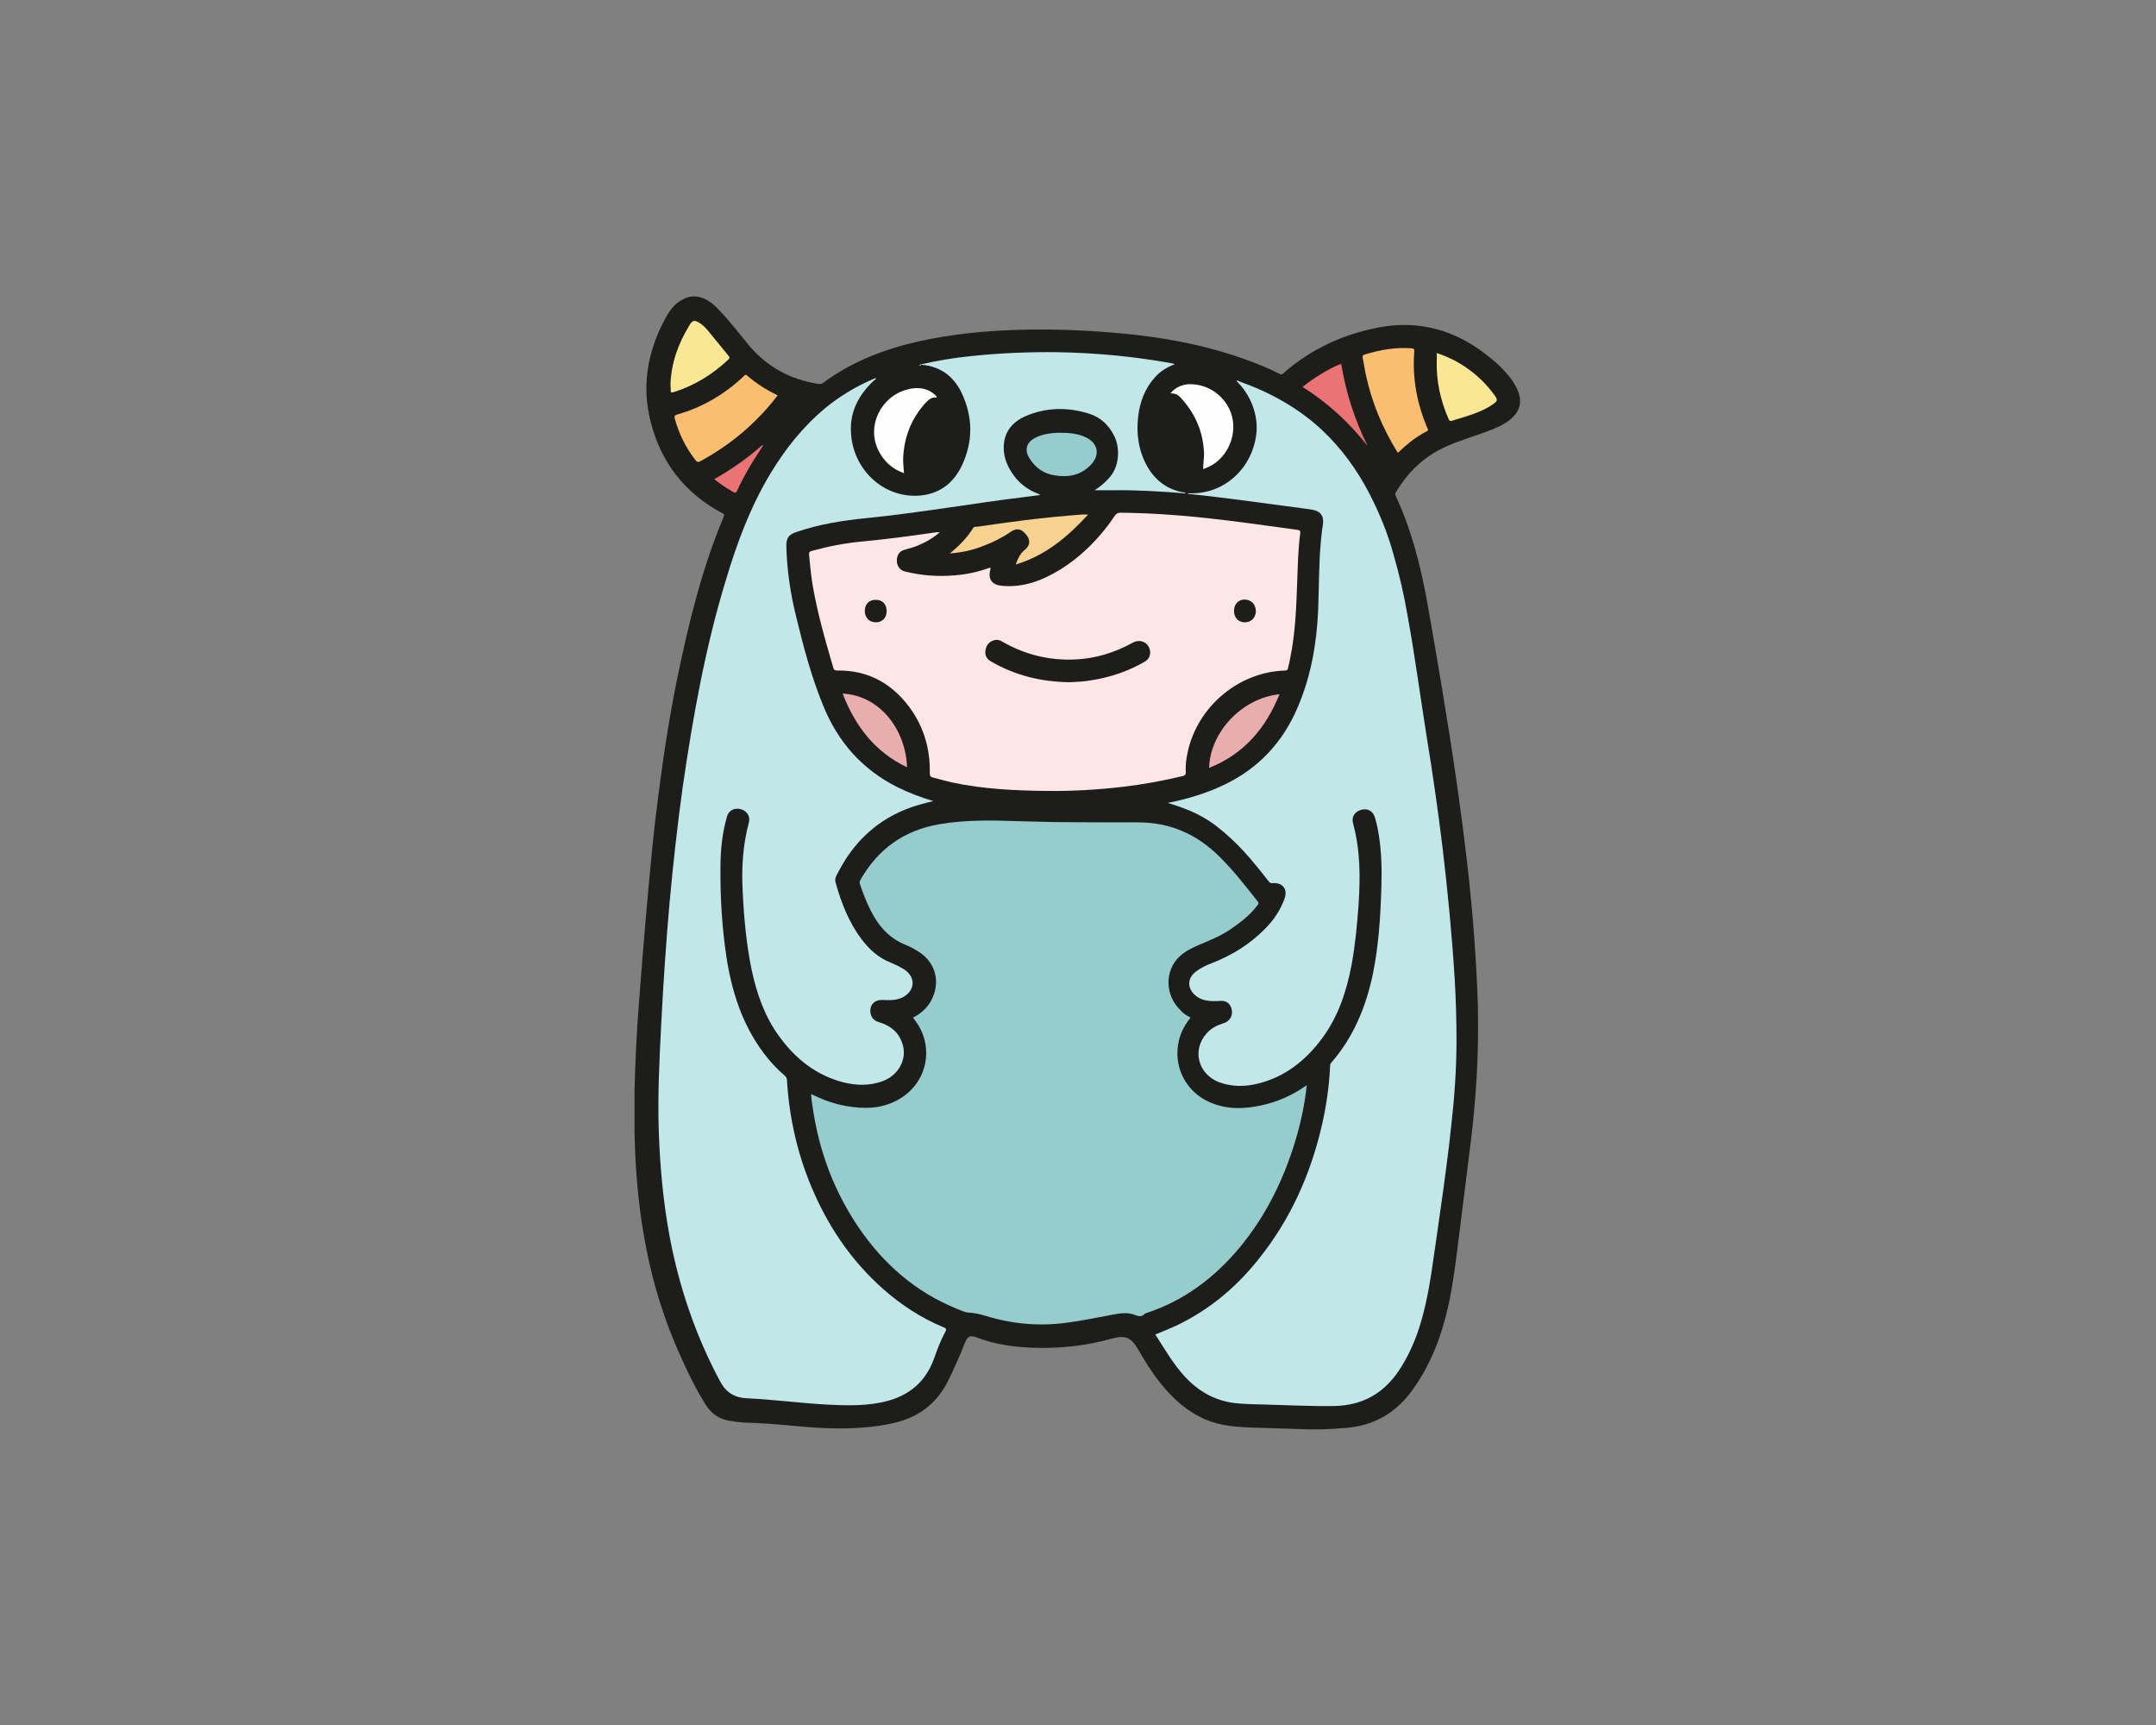
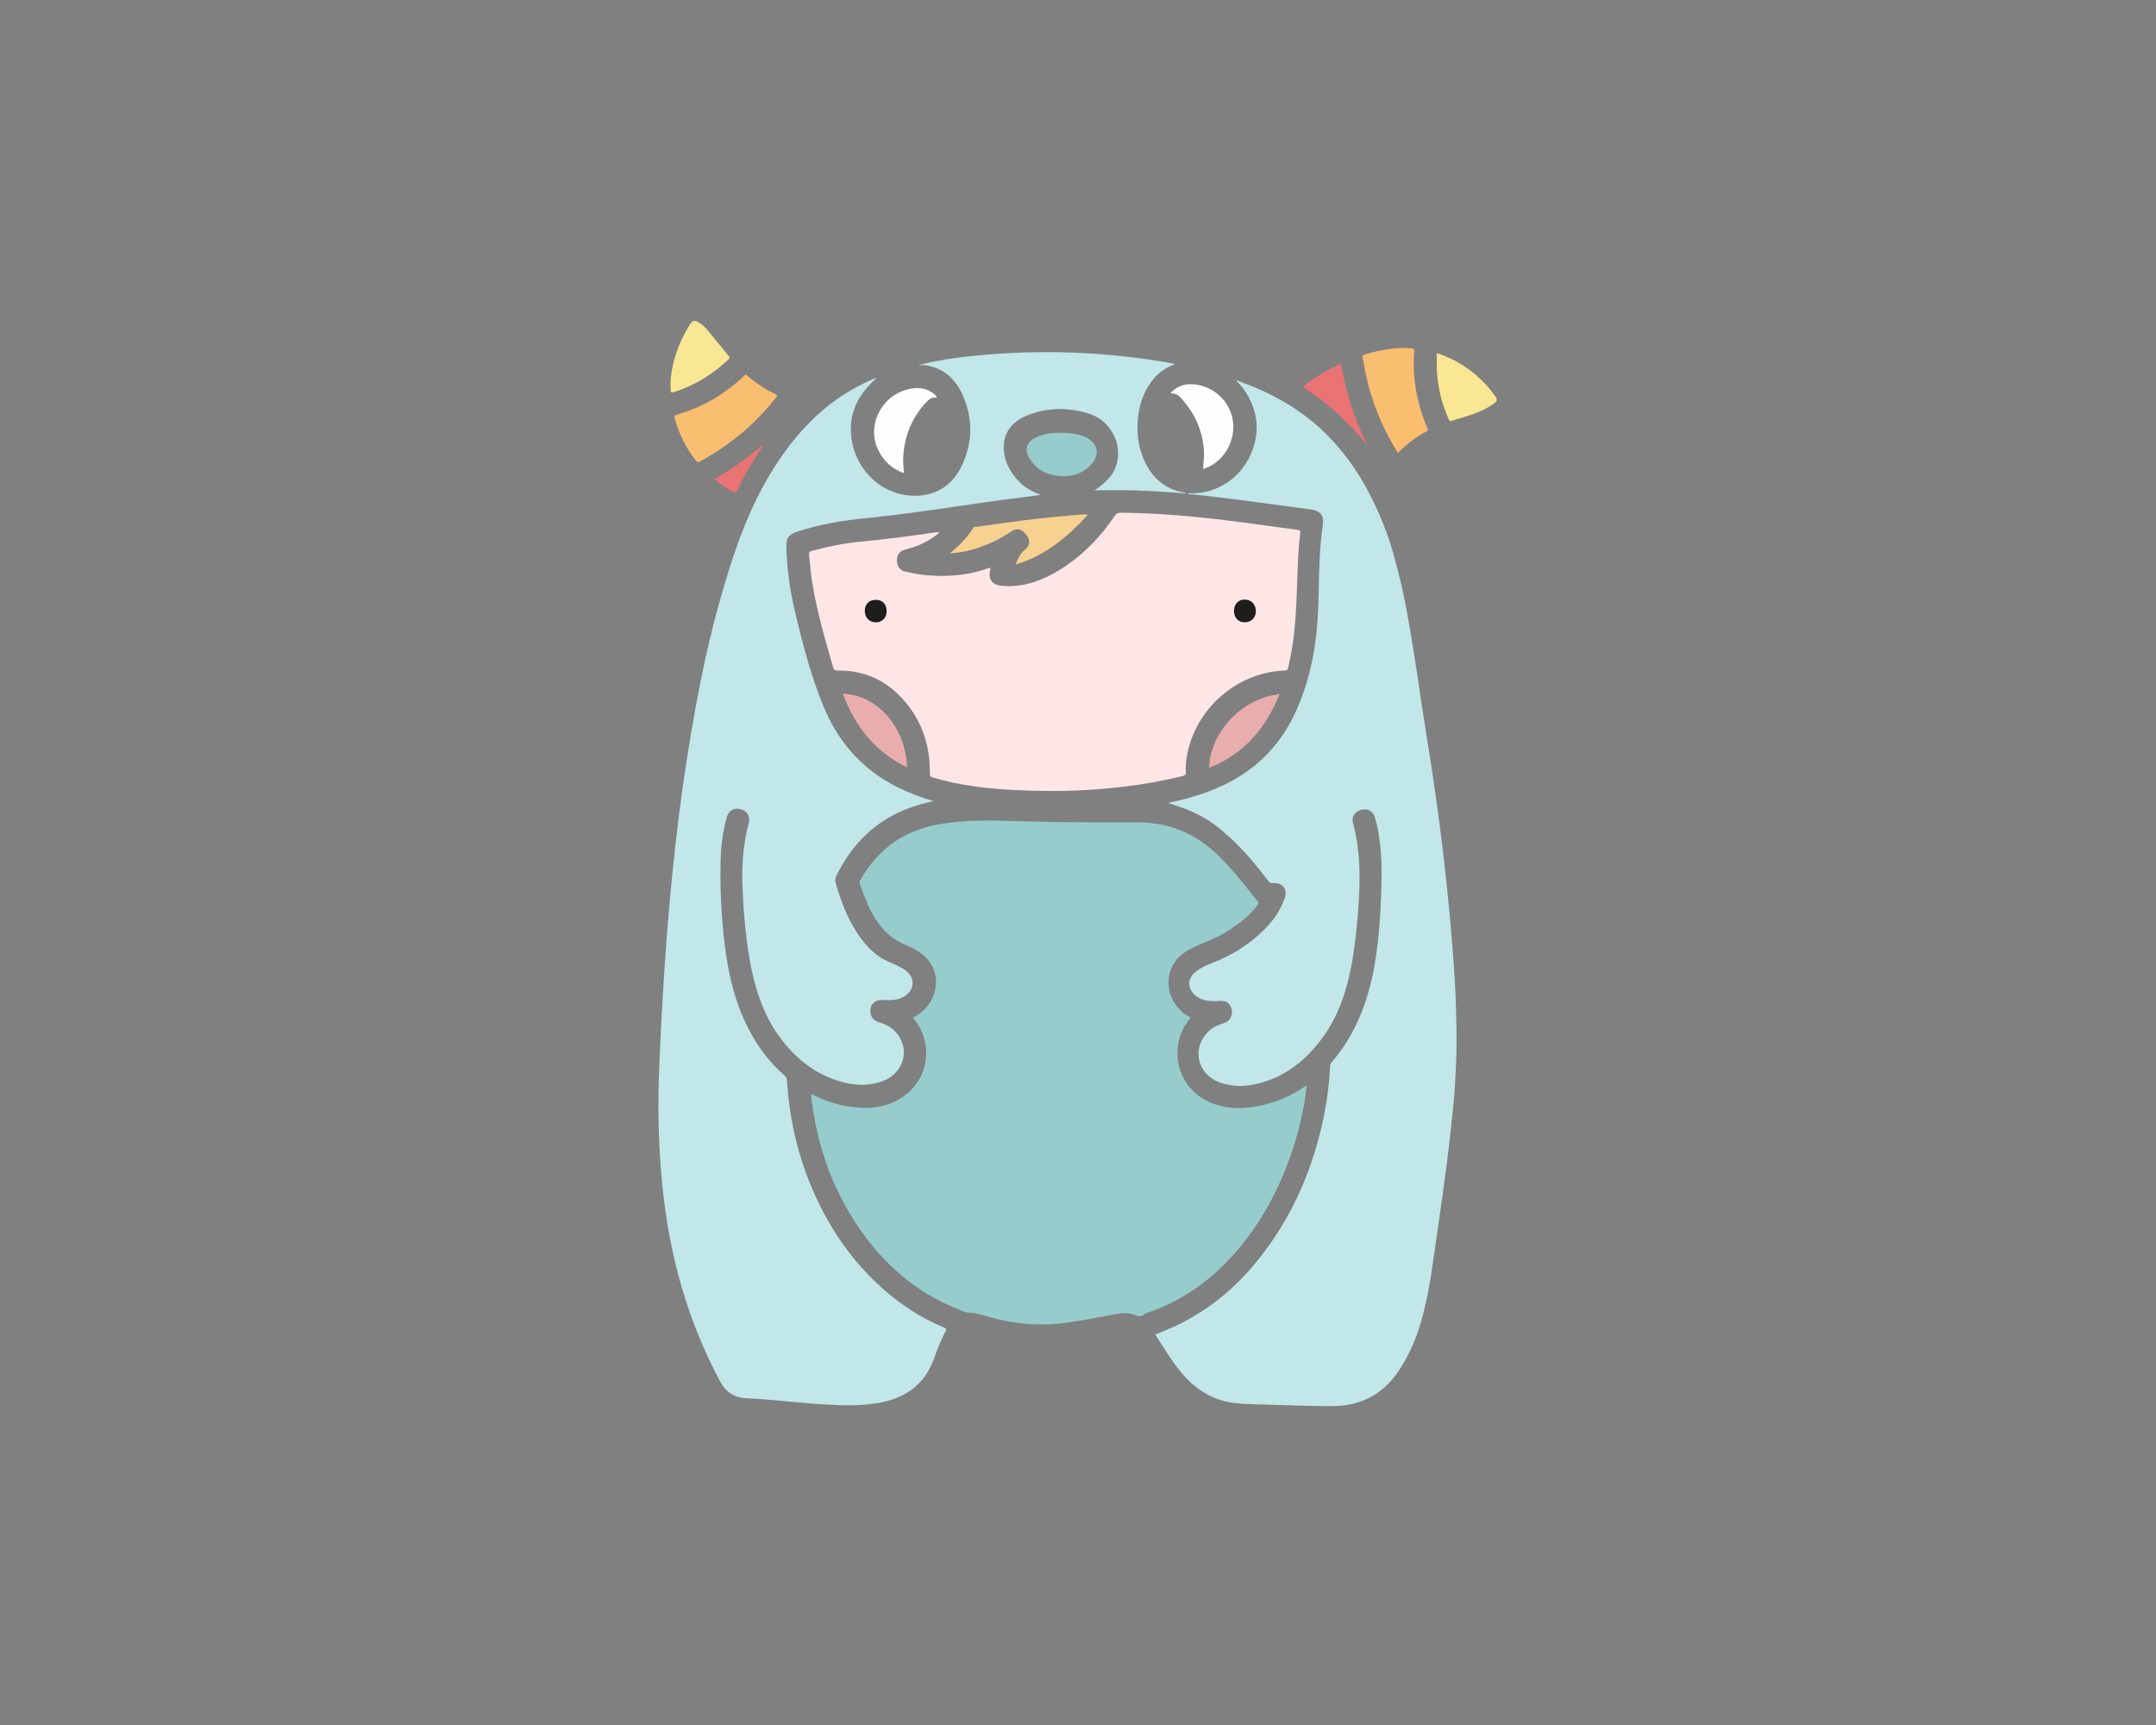
<svg xmlns="http://www.w3.org/2000/svg" version="1.1" id="Capa_1" x="0px" y="0px" viewBox="0 0 720 576" style="enable-background:new 0 0 720 576;" xml:space="preserve">
  <rect x="0" y="0" width="720" height="576" fill="#808080" stroke="none" />
  <style type="text/css">
	.st0{fill:#1D1D1B;}
	.st1{fill:#C1E7E8;}
	.st2{fill:#96CCCC;}
	.st3{fill:#FFE6E6;}
	.st4{fill:#F9BE70;}
	.st5{fill:#F7D18F;}
	.st6{fill:#FEFEFE;}
	.st7{fill:#F9E793;}
	.st8{fill:#EAADAD;}
	.st9{fill:#EA7373;}
</style>
  <g>
-     <path class="st0" d="M231,99c0.6,0,1.1,0,1.7,0c3.1,0.5,5.4,2.3,7.4,4.5c3.6,3.7,6.7,7.8,10,11.8c6.1,7.3,14,11.5,23.3,12.9   c0.5,0.1,1,0,1.4-0.3c9.7-7.2,20.7-11.4,32.4-14c10.1-2.2,20.4-3.3,30.8-3.7c11-0.4,21.9-0.1,32.8,0.8c16.4,1.3,32.5,4.1,48,10.1   c2.9,1.1,5.7,2.3,8.4,3.7c0.5,0.3,0.8,0.3,1.3-0.1c9.4-8.3,20.5-13.3,32.7-15.5c12.6-2.2,24,0.9,34.2,8.5c3.6,2.7,6.9,5.6,9.5,9.2   c1.3,1.9,2.4,3.9,2.7,6.2c0,0.6,0,1.1,0,1.7c-0.4,2.7-2.1,4.5-4.2,6c-3,2-6.3,3.1-9.7,4.3c-4.5,1.6-9.2,3-13.4,5.3   c-6,3.3-10.6,8-14.1,13.9c-0.3,0.4-0.3,0.8-0.1,1.3c5.1,10.9,8.1,22.5,10.3,34.3c2.7,15,5.2,30,7.6,45c2.1,13.4,4,26.8,5.6,40.2   c1.4,11.6,2.5,23.3,3.2,35c0.4,7,0.8,14,0.8,21c0.1,13.4-0.8,26.7-2.4,39.9c-1.3,10.7-2.7,21.3-4,32c-1,7.9-1.9,15.9-3.7,23.7   c-2.3,10.1-6,19.6-12.3,28.1c-5.5,7.3-12.7,11.3-21.8,12c-2.7,0.2-5.4,0.4-8.1,0.5c-1.1,0-2.3,0-3.4,0c-6.4-0.2-12.9-0.4-19.3-0.6   c-5.4-0.2-10.8-0.5-16-2.7c-6.2-2.7-11-7-15.1-12.2c-2.9-3.6-5.3-7.5-7.6-11.5c-2.2-3.7-4.1-4.5-8.3-3.4c-8.9,2.5-18,3.5-27.3,3.1   c-6.1-0.3-12.1-1.1-17.8-3.3c-2.5-1-3.4-0.6-4.4,2c-1.6,4.1-3.4,8.1-5.3,12c-3.8,7.9-10,12.6-18.5,14.5c-7.1,1.6-14.3,1.9-21.6,1.7   c-6.6-0.2-13.2-1-19.8-1.5c-2.9-0.2-5.7-0.3-8.6-0.4c-1.6-0.1-3.2-0.3-4.8-0.6c-3.4-0.6-6-2.4-7.8-5.3c-3.6-5.7-6.5-11.8-9.2-18   c-6.1-13.8-10-28.2-12.2-43c-1.5-10-2.2-20-2.4-30.1c0-1.7,0-3.4,0-5c0-1,0-1.9,0-2.9c0-1.8,0-3.5,0-5.3   c0.2-10.1,0.7-20.2,1.5-30.3c0.7-9.5,1.5-18.9,2.3-28.4c0.7-7.9,1.4-15.8,2.2-23.7c1-9.9,2.3-19.8,3.7-29.6   c1.3-8.9,2.8-17.7,4.6-26.5c3.8-18.3,8.2-36.5,15.5-53.8c0.3-0.8,0-0.9-0.6-1.2c-12.5-6.7-20.5-17-23.9-30.8   c-2.8-11.2-1.1-22,4-32.3c1.3-2.6,2.7-5.2,5-7.1C227.9,99.9,229.4,99.2,231,99z" />
    <path class="st1" d="M307.1,121.8c5.7-1.4,11.4-2.3,17.2-2.9c9.5-1,19-1.4,28.6-1.3c12.9,0.2,25.7,1.4,38.4,3.7   c0.3,0.1,0.6,0.1,1.1,0.3c-2.7,1-5,2.4-6.8,4.5c-3.3,3.7-4.9,8.1-5.5,12.9c-0.7,5.8,0.1,11.5,3,16.7c2.8,4.9,7,8,12.7,8.8   c0,0.5-0.3,0.3-0.5,0.2c-7.8-0.6-15.5-1.1-23.3-1c-2.2,0-4.4,0-6.5,0c1.7-1,3.2-2.3,4.6-3.8c4-4,3.9-10.6,2-14.3   c-1.8-3.7-4.6-6.3-8.5-7.5c-7.1-2.2-14.3-2.1-21.2,0.9c-4.3,1.9-7.1,5.2-7.2,10.2c-0.1,3.7,1.4,7,3.6,9.9c2,2.6,4.6,4.5,7.7,5.7   c0.2,0.1,0.4,0.2,0.7,0.3c0,0,0,0.1,0.1,0.2c-1.8,0.2-3.6,0.5-5.4,0.7c-8.4,1-16.8,2.3-25.2,3.5c-9.1,1.3-18.2,2.6-27.3,3.5   c-7.9,0.8-15.7,2-23.3,4.6c-2.7,0.9-3.5,1.9-3.5,4.8c0.2,8.1,1.4,16.1,3.4,24c2.4,9.9,5,19.7,8.9,29.2c4.9,12.1,13,21.3,24.7,27.2   c3.8,1.9,7.8,3.4,12.1,4.7c-1.8,0.4-3.3,0.8-4.7,1.2c-12.1,3.5-20.9,10.9-26.8,22c-0.3,0.6-0.6,1.1-0.9,1.7   c-0.4,0.8-0.5,1.6-0.2,2.5c1.9,6.7,4.4,13.1,8.6,18.7c2.6,3.4,5.6,6.2,9.7,7.8c1.6,0.7,3.2,1.4,4.7,2.4c3.8,2.6,3.5,7-0.6,9.2   c-2.2,1.1-4.5,1-6.8,0.9c-2.9-0.1-4.6,2-3.9,4.8c0.4,1.4,1.3,2.2,2.7,2.6c3.7,1.1,6.5,3.2,7.8,7c1.8,5.1-1,10.6-6.5,12.7   c-4.3,1.6-8.8,1.5-13.2,0.4c-9.2-2.4-16.1-8-21.5-15.5c-4.8-6.6-7.4-14.2-9.1-22.1c-1.8-8.8-2.6-17.7-3-26.6   c-0.4-7.6,0.1-15.2,2.1-22.6c0.5-2-0.6-3.8-2.7-4.4c-2.1-0.6-4,0.4-4.6,2.4c-1.6,5.5-2.2,11.2-2.2,16.9c-0.1,10.1,0.5,20.1,2,30.1   c1.8,11.6,5.3,22.5,12.4,32c2.1,2.8,4.4,5.3,7.1,7.6c0.4,0.4,0.7,0.8,0.7,1.4c0.8,13.3,3.8,26.1,9.3,38.3   c5.4,12,12.8,22.6,22.7,31.4c6.1,5.4,12.8,9.8,20.3,12.9c0.8,0.3,1.1,0.6,0.6,1.5c-1.6,2.9-2.7,5.9-3.8,9   c-3.1,8.6-9.5,13.1-18.2,14.7c-5.9,1.1-11.9,0.9-17.8,0.6c-8.9-0.5-17.7-1.7-26.6-2.1c-4-0.2-6.9-2-8.8-5.6   c-8.1-15.1-13.6-31.2-16.8-48c-2.2-11.7-3.3-23.6-3.7-35.5c-0.4-11.9,0.2-23.7,0.8-35.6c0.7-13.6,1.6-27.2,2.8-40.8   c1.2-12.9,2.6-25.8,4.4-38.7c3.4-23.3,7.5-46.4,14.4-69c3.7-12.4,8.2-24.5,14.9-35.6c5-8.3,11-15.8,18.5-22   c4.9-4,10.3-7.2,16.2-9.7c0.1-0.1,0.3-0.2,0.5-0.1c0,0.5-0.5,0.6-0.7,0.8c-5.1,4.8-8.1,10.5-7.6,17.6c0.7,11.9,10.6,21.6,22.7,20.8   c6.6-0.5,11.3-3.9,14.2-9.8c3.9-8.1,3.9-16.4,0-24.6c-2.7-5.5-7.1-8.8-13.4-9.3C307.4,122.1,307,122.3,307.1,121.8z" />
    <path class="st2" d="M397.6,339.8c-2.2,2.7-3.7,5.7-4.2,9.2c-1.2,8,3,15.7,10.5,19c5.6,2.5,11.4,2.4,17.3,1.1   c5.2-1.1,10-3.2,14.4-6.2c0.2-0.1,0.5-0.3,0.8-0.5c-0.7,6.4-2,12.5-3.8,18.5c-4,13.2-10,25.4-18.9,36c-8.4,10-18.5,17.5-31,21.6   c-0.2,0-0.3,0.1-0.4,0.2c-1.2,1.3-2.4,0.7-3.8,0.2c-2.1-0.7-4.3-0.4-6.5,0c-5.3,1-10.6,2.1-16,2.8c-9.1,1.2-18,0.4-26.8-2.3   c-1.9-0.6-3.8-1-5.7-1.1c-1.4-0.1-2.7-0.8-4-1.3c-13.8-5.6-24.5-15-32.8-27.2c-8.2-12.1-13.2-25.5-15.3-40   c-0.2-1.4-0.5-2.9-0.5-4.5c3.8,1.9,7.6,3.3,11.6,4c6.2,1.1,12.2,1,17.8-2.3c9.5-5.5,11.9-17.7,5.2-26.4c-0.2-0.3-0.4-0.5-0.6-0.8   c2.5-1.3,4.5-3,5.9-5.4c3.5-6.2,1.8-13.1-4.3-16.8c-1.2-0.7-2.3-1.4-3.6-1.9c-5.8-2.2-9.5-6.4-12.2-11.8c-1.4-2.8-2.5-5.7-3.5-8.6   c-0.2-0.6-0.1-1.1,0.2-1.6c5.9-10.3,14.6-16.5,26.4-18.5c8.7-1.5,17.5-1.3,26.3-1c4,0.1,8,0.2,12,0.3c9.3,0.1,18.6,0.1,28,0.1   c10.6,0,19.5,3.9,27,11.3c4.8,4.7,8.8,9.9,12.9,15.1c0.5,0.6,0.2,0.9-0.1,1.3c-2.5,3.4-5.9,5.9-9.4,8.3c-3.2,2.1-6.8,3.5-10.3,5   c-2.3,1-4.5,2.1-6.3,3.8c-5,4.7-4.9,12.9,0.3,17.9C395,338.3,396.3,339.1,397.6,339.8z" />
    <path class="st1" d="M396.8,164.7c11.9,0.6,21.2-8.2,22.7-19.4c0.9-6.3-1.7-13.4-6.6-18.1c0.4-0.2,0.8,0,1.1,0.2   c10.1,3.6,19.4,8.7,27.4,16.1c6.6,6.2,11.9,13.5,16,21.5c3.3,6.4,6,13,7.9,19.9c2,6.9,3.6,13.8,4.8,20.9   c2.5,13.7,4.3,27.5,6.5,41.2c2,12.1,3.7,24.3,5.2,36.5c1.7,14.4,3.1,28.9,4,43.4c0.4,6.8,0.6,13.7,0.6,20.5   c0,9.7-0.7,19.3-1.8,28.9c-1.5,14.1-3.6,28-5.6,42c-1.1,7.7-2.2,15.4-4.4,22.9c-1.7,5.9-4.1,11.5-7.6,16.7   c-5.2,7.6-12.2,11.4-21.5,11.6c-7.6,0.1-15.3-0.3-22.9-0.5c-3.4-0.1-6.9-0.1-10.3-0.5c-6.6-0.8-12-3.9-16.5-8.7   c-4-4.3-6.8-9.3-10-14.2c2.2-0.9,4.5-1.8,6.7-2.8c11-5.2,20.1-12.7,27.6-22.1c10.9-13.5,17.7-28.8,21.5-45.6   c1.4-6.3,2.3-12.7,2.6-19.2c0-0.5,0.1-0.8,0.5-1.2c7.3-8.4,11.4-18.4,13.7-29.1c2-9.6,2.6-19.3,2.9-29c0.2-5.8,0.1-11.7-0.8-17.5   c-0.3-2-0.7-4-1.3-6c-0.6-2.2-2.4-3.3-4.6-2.7c-2.2,0.6-3.4,2.4-2.7,4.7c2.4,8.9,2.4,17.9,1.8,27c-0.5,6.7-1.1,13.3-2.3,19.9   c-1.7,9-4.5,17.6-10.1,25c-5.3,7.1-12,12.4-20.7,14.7c-4.5,1.2-9,1.3-13.4-0.3c-7.1-2.7-9.2-10.7-4.3-16.3c1.5-1.7,3.4-2.7,5.6-3.4   c2.5-0.7,3.6-3.2,2.5-5.6c-0.6-1.3-1.7-1.9-3.2-1.9c-1.8,0.1-3.5,0.2-5.3-0.2c-1.3-0.3-2.4-0.8-3.4-1.7c-2.7-2.4-2.6-5.7,0.3-7.9   c1.6-1.2,3.4-2.1,5.3-2.8c6.7-2.6,12.7-6.3,17.8-11.5c2.9-2.9,5.1-6.2,6.5-10.1c1.1-3.1-0.7-5.4-4-5.1c-0.7,0.1-1-0.2-1.4-0.7   c-3.9-5-7.9-10-12.6-14.3c-6.7-6.2-11.5-8.9-21-11.8c6.4-1.3,12.6-3.1,18.5-5.9c11.7-5.5,19.9-14.3,24.9-26.1   c4.4-10.3,6.3-21.1,6.8-32.3c0.3-7.7,0.2-15.3,0.9-23c0.2-1.7,0.3-3.3,0.6-5c0.6-3.5-0.5-5.2-4-5.7c-7.5-1-15-2-22.4-3   c-6.3-0.8-12.5-1.6-18.8-2.2C396.8,164.9,396.8,164.9,396.8,164.7C396.8,164.7,396.8,164.7,396.8,164.7z" />
    <path class="st3" d="M313.9,177.7c-2.7,2.3-5.7,3.9-8.8,5c-1,0.3-2.1,0.6-3.1,0.9c-1.7,0.5-2.5,1.8-2.5,3.6c0,1.7,1,3.2,2.6,3.6   c5.5,1.4,11.2,1.8,16.9,1.3c3.8-0.3,7.5-1.1,11.1-2.4c0.7-0.2,0.8-0.2,0.6,0.6c-0.8,3.1,0.6,5,3.8,5.3c7.3,0.7,13.7-1.8,19.7-5.5   c7.3-4.6,13.3-10.7,18.1-17.9c0.5-0.7,1-1,1.8-1c9.4,0.1,18.7,0.7,28,1.7c10.4,1.1,20.7,2.6,31,4c0.8,0.1,1.3,0.2,1.1,1.3   c-0.7,5.4-0.8,10.7-1,16.1c-0.3,8.5-0.6,16.9-2.3,25.3c-0.2,1.2-0.5,2.4-0.8,3.6c-0.1,0.5-0.4,0.7-1,0.7   c-16.2,0.5-30.3,13.1-32.8,29c-0.3,1.7-0.4,3.3-0.3,5c0,0.8-0.3,1-0.9,1.2c-6.6,1.6-13.2,2.8-19.9,3.6c-8.5,1-17,1.5-25.6,1.4   c-10.5-0.1-21.1-0.6-31.5-2.8c-2.2-0.5-4.4-1.1-6.6-1.7c-0.8-0.2-1-0.6-1-1.4c0.2-8.8-2.4-16.8-8-23.6   c-5.9-7.1-13.4-10.8-22.7-10.7c-1,0-1.4-0.2-1.6-1.2c-2.7-9.2-5.3-18.3-6.9-27.8c-0.5-3.2-0.8-6.4-1.1-9.6c-0.1-1,0.3-1.2,1.1-1.4   c5.5-1.5,11.1-2.6,16.8-3.1c8.3-0.8,16.6-1.9,24.8-3.1C313.3,177.8,313.5,177.8,313.9,177.7z" />
    <path class="st4" d="M259.7,132c-3,4-6.3,7.5-9.9,10.8c-4.9,4.4-10.2,8.1-15.9,11.2c-0.7,0.4-1.1,0.3-1.6-0.3   c-3.2-4.1-5.5-8.7-6.9-13.7c-0.3-0.9-0.2-1.3,0.8-1.6c8.4-2.4,15.7-6.7,22.1-12.7c0.3-0.3,0.6-0.9,1.2-0.3   C252.5,128,255.9,130.2,259.7,132z" />
    <path class="st4" d="M466.8,151.2c-5.1-8.2-8.7-16.8-10.7-26.2c-0.4-1.8-0.6-3.5-1-5.3c-0.2-0.8,0-1.2,0.9-1.4   c5-1.5,10.1-2.4,15.3-2c0.8,0.1,1.1,0.2,1,1.1c-0.7,8.9,0.9,17.4,4.4,25.6c0.2,0.4,0.4,0.7-0.2,1c-1.8,0.9-3.5,2-5.2,3.3   C469.9,148.4,468.4,149.7,466.8,151.2z" />
    <path class="st5" d="M317.2,184.8c3.2-2.6,5.8-5.3,7.8-8.5c0.3-0.5,0.8-0.4,1.2-0.4c5.3-0.8,10.7-1.5,16-2.2   c6.4-0.8,12.8-1.4,19.2-1.9c0.5,0,1.1,0,2,0c-6.8,7.4-14.2,13.7-24.2,16.7c0.7-2,1.5-3.6,2.8-4.7c2.6-2,2-4.3-0.3-6.3   c-1.2-1-2.6-1-4.2,0.1c-2.9,2-6.1,3.6-9.4,4.8C324.8,183.7,321.2,184.5,317.2,184.8z" />
    <path class="st6" d="M401.8,156.6c0-1.8,0.3-3.4,0.3-5.2c-0.3-7.3-3-13.5-8-18.8c-0.9-0.9-1.6-1.2-3.2-1.3c1.6-1.9,3.6-2.8,5.9-3   c6.7-0.3,12.8,4.1,14.6,10.6c1.9,7.1-2.1,15.1-9,17.5C402.2,156.5,402.1,156.6,401.8,156.6z" />
    <path class="st6" d="M312.8,132.8c-1.5-0.3-2.5,0.5-3.5,1.5c-5,5.4-7.5,11.8-7.7,19.2c0,1.5,0.2,2.9,0.3,4.5c-4-1.4-6.8-4-8.6-7.7   c-4-8.2,1-17.9,9.5-20.2c3.2-0.9,6.6-0.8,9.4,1.7C312.4,132,312.8,132.2,312.8,132.8z" />
    <path class="st7" d="M479.8,117.9c2.3,0.7,4.2,1.6,6.2,2.6c5.3,2.9,9.7,6.7,13.2,11.6c1,1.4,0.9,1.8-0.5,2.8   c-3.4,2.4-7.3,3.6-11.2,4.8c-0.9,0.3-1.8,0.5-2.6,0.8c-0.6,0.2-0.8,0.1-1.1-0.5c-2.8-6.3-4.2-12.9-4-19.8   C479.9,119.6,479.8,118.8,479.8,117.9z" />
    <path class="st2" d="M353.9,144.5c2.8,0,5.6,0.2,8.2,1.3c4.6,1.9,5.5,6,2.1,9.5c-3.4,3.5-7.6,4.2-12.2,3.4   c-3.5-0.6-6.2-2.5-8.1-5.5c-2-3-1.1-5.7,2.2-7.2C348.1,145,351.1,144.5,353.9,144.5z" />
    <path class="st7" d="M223.9,128.2c0.3-7.2,2.7-13.7,6.4-19.7c0.9-1.5,1.6-1.7,3.1-0.8c1.2,0.7,2.2,1.7,3.1,2.8   c2.3,2.8,4.5,5.5,6.8,8.3c0.4,0.5,0.4,0.7,0,1.2c-5.3,5-11.3,8.7-18.2,10.9c-1,0.3-1.2,0.1-1.1-0.8   C224,129.4,223.9,128.8,223.9,128.2z" />
    <path class="st8" d="M427.3,231.8c-4.6,11.4-11.9,20-23.5,24.6C404,245.3,413.9,233.3,427.3,231.8z" />
    <path class="st8" d="M281.4,231.6c13.1,0.7,21.2,12.9,21.5,24.6C292.2,251.1,285.6,242.5,281.4,231.6z" />
    <path class="st9" d="M435,129.2c3.8-3.1,9.8-6.7,12.9-7.7c0.8,4.8,1.9,9.5,3.4,14.1c1.5,4.6,3.3,9,5.4,13.3   C450.6,141.1,443.4,134.5,435,129.2z" />
    <path class="st9" d="M238.5,160c5.9-3.3,11.2-7.1,16.1-11.4c0.1,0.1,0.2,0.1,0.2,0.2c-0.4,0.6-0.8,1.3-1.2,1.9   c-2.8,4.2-5.3,8.5-7.4,13.1c-0.4,0.8-0.7,0.9-1.5,0.4C242.5,162.9,240.5,161.6,238.5,160z" />
-     <path class="st0" d="M357.3,227.8c-9.7-0.1-18.3-2.3-26.3-6.9c-1.4-0.8-2.2-2-1.9-3.7c0.2-1.7,1.2-2.9,2.8-3.4c1-0.3,2-0.1,2.9,0.5   c7.5,4.3,15.6,6.3,24.3,5.9c6.8-0.3,13.2-2.3,19.2-5.6c2.7-1.5,5.7,0.2,5.8,3.2c0,1.5-0.7,2.5-1.9,3.2c-5.4,3.1-11.2,5.1-17.4,6.1   C362.2,227.6,359.5,227.7,357.3,227.8z" />
    <path class="st0" d="M296.1,204.1c0,2.2-1.5,3.7-3.6,3.7c-2.2,0-3.7-1.6-3.7-3.8c0-2.3,1.5-3.8,3.8-3.7   C294.7,200.3,296.1,201.8,296.1,204.1z" />
    <path class="st0" d="M419.4,204c0,2.2-1.5,3.8-3.7,3.8c-2.1,0-3.6-1.5-3.6-3.8c0-2.2,1.4-3.8,3.5-3.8   C417.8,200.2,419.3,201.7,419.4,204z" />
  </g>
</svg>